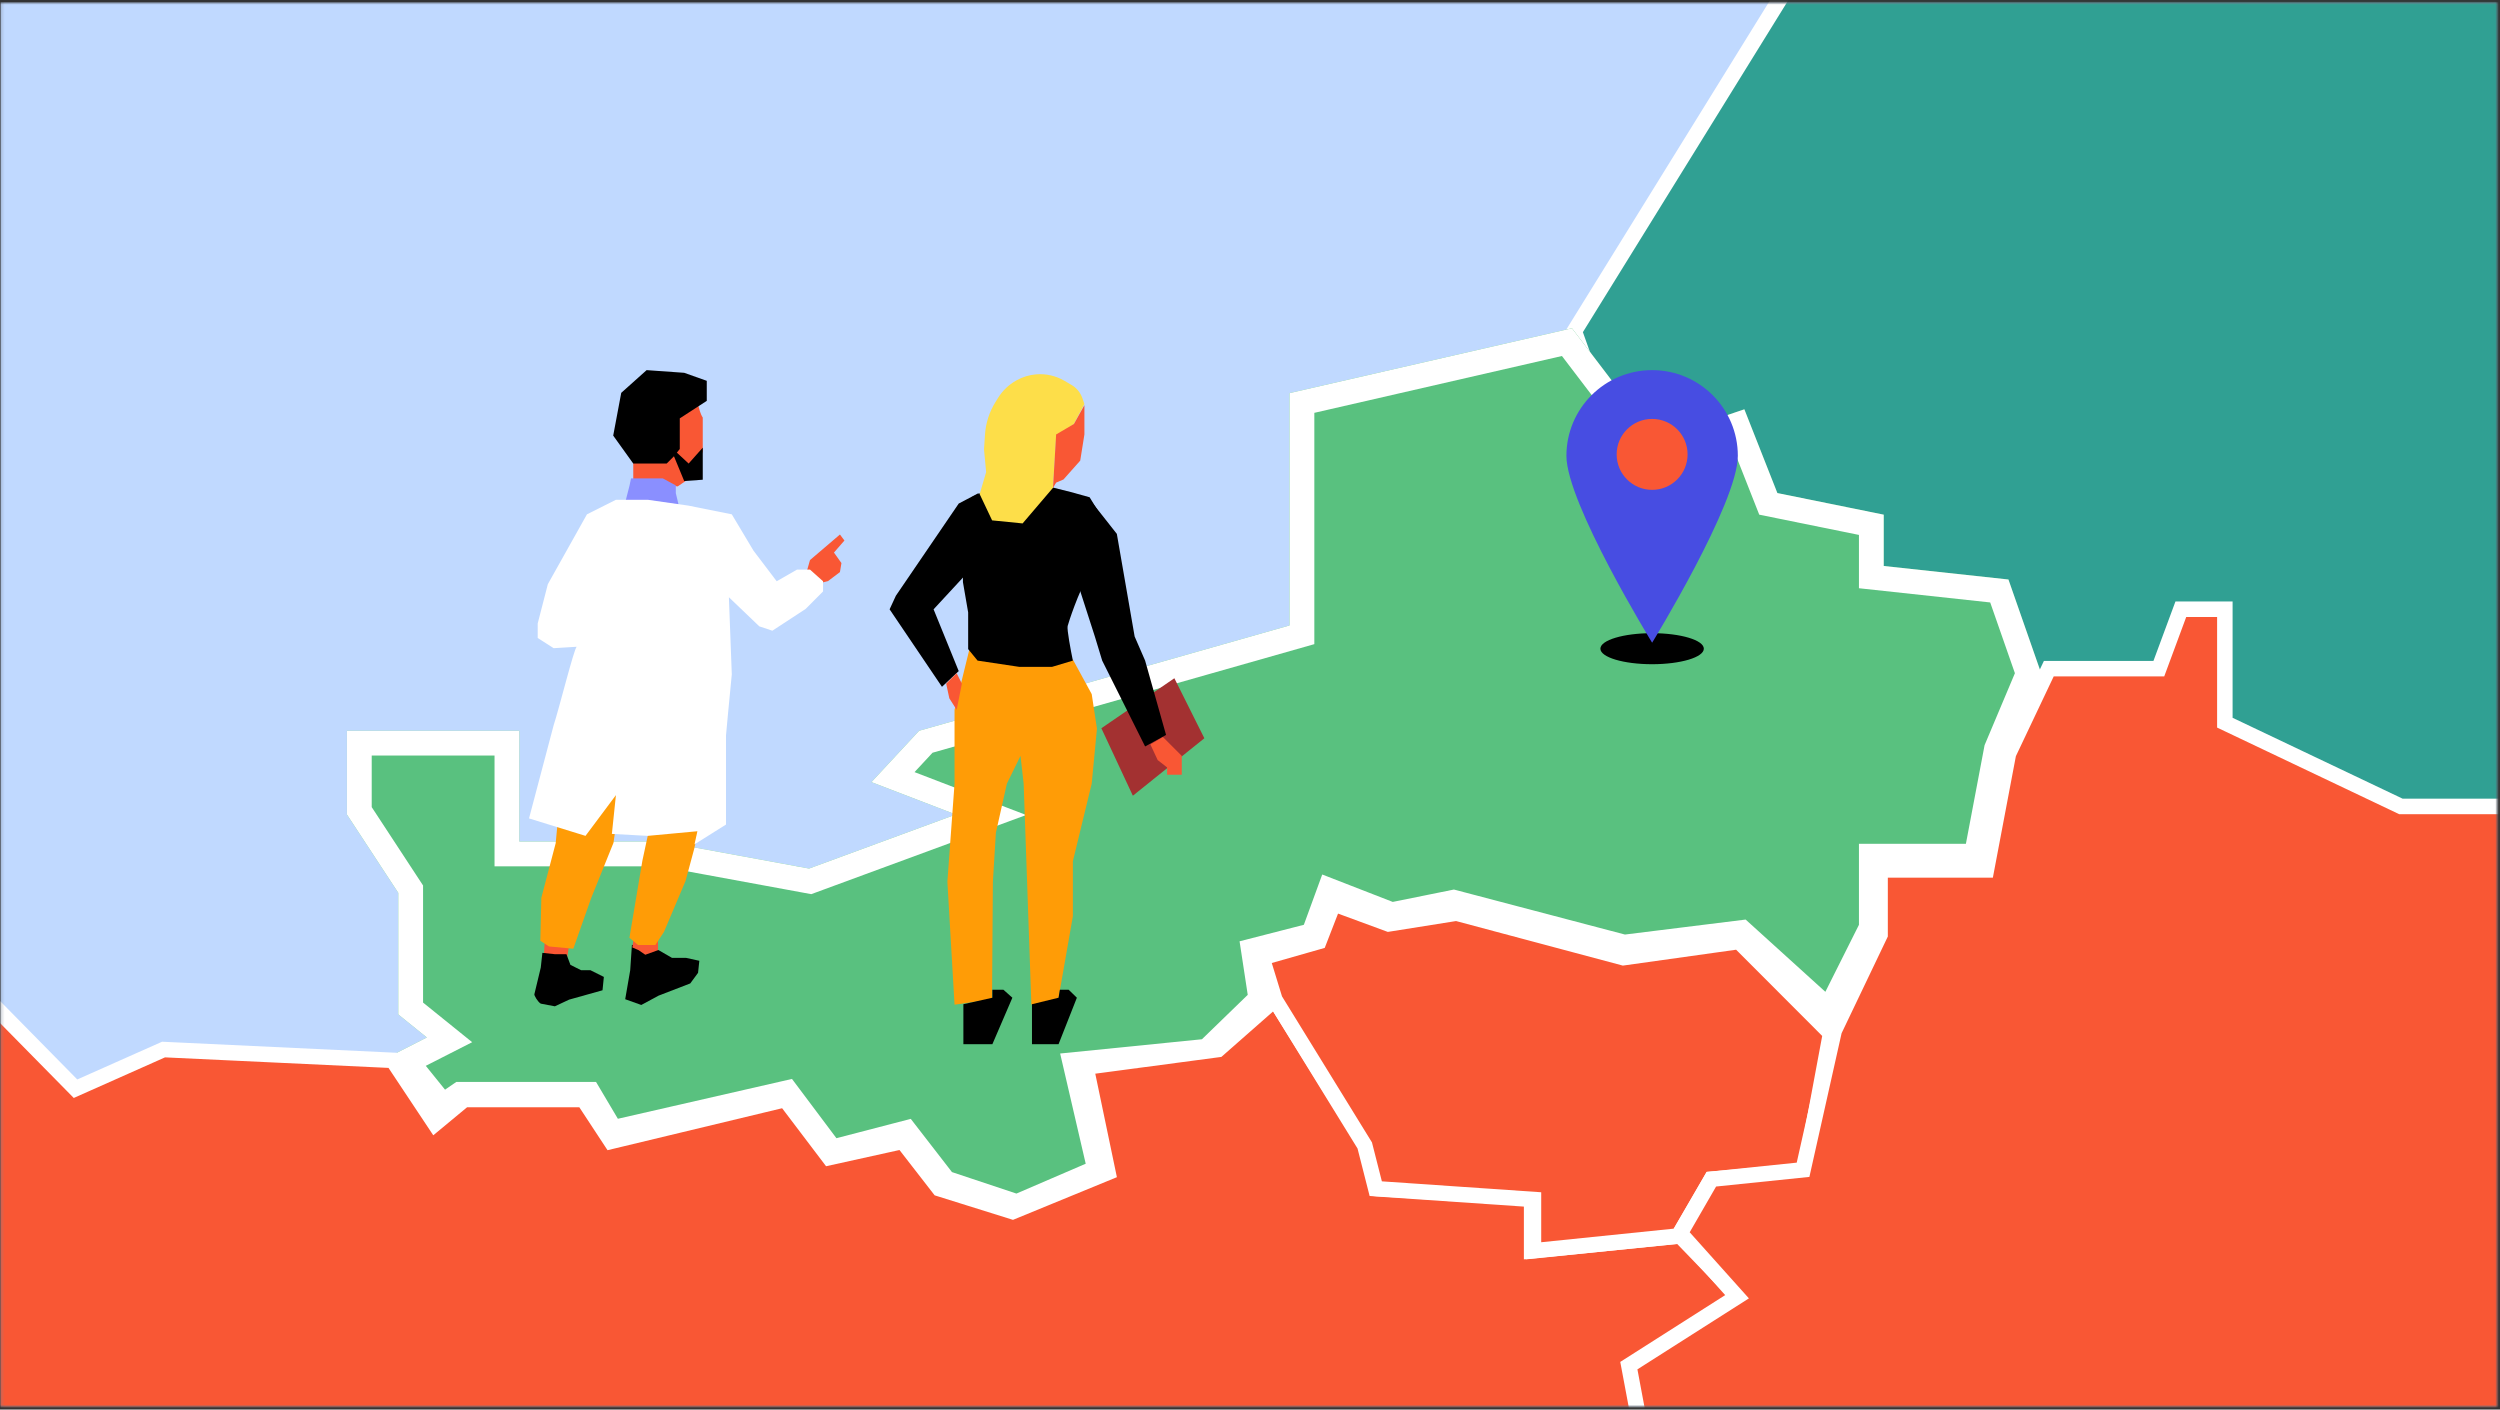
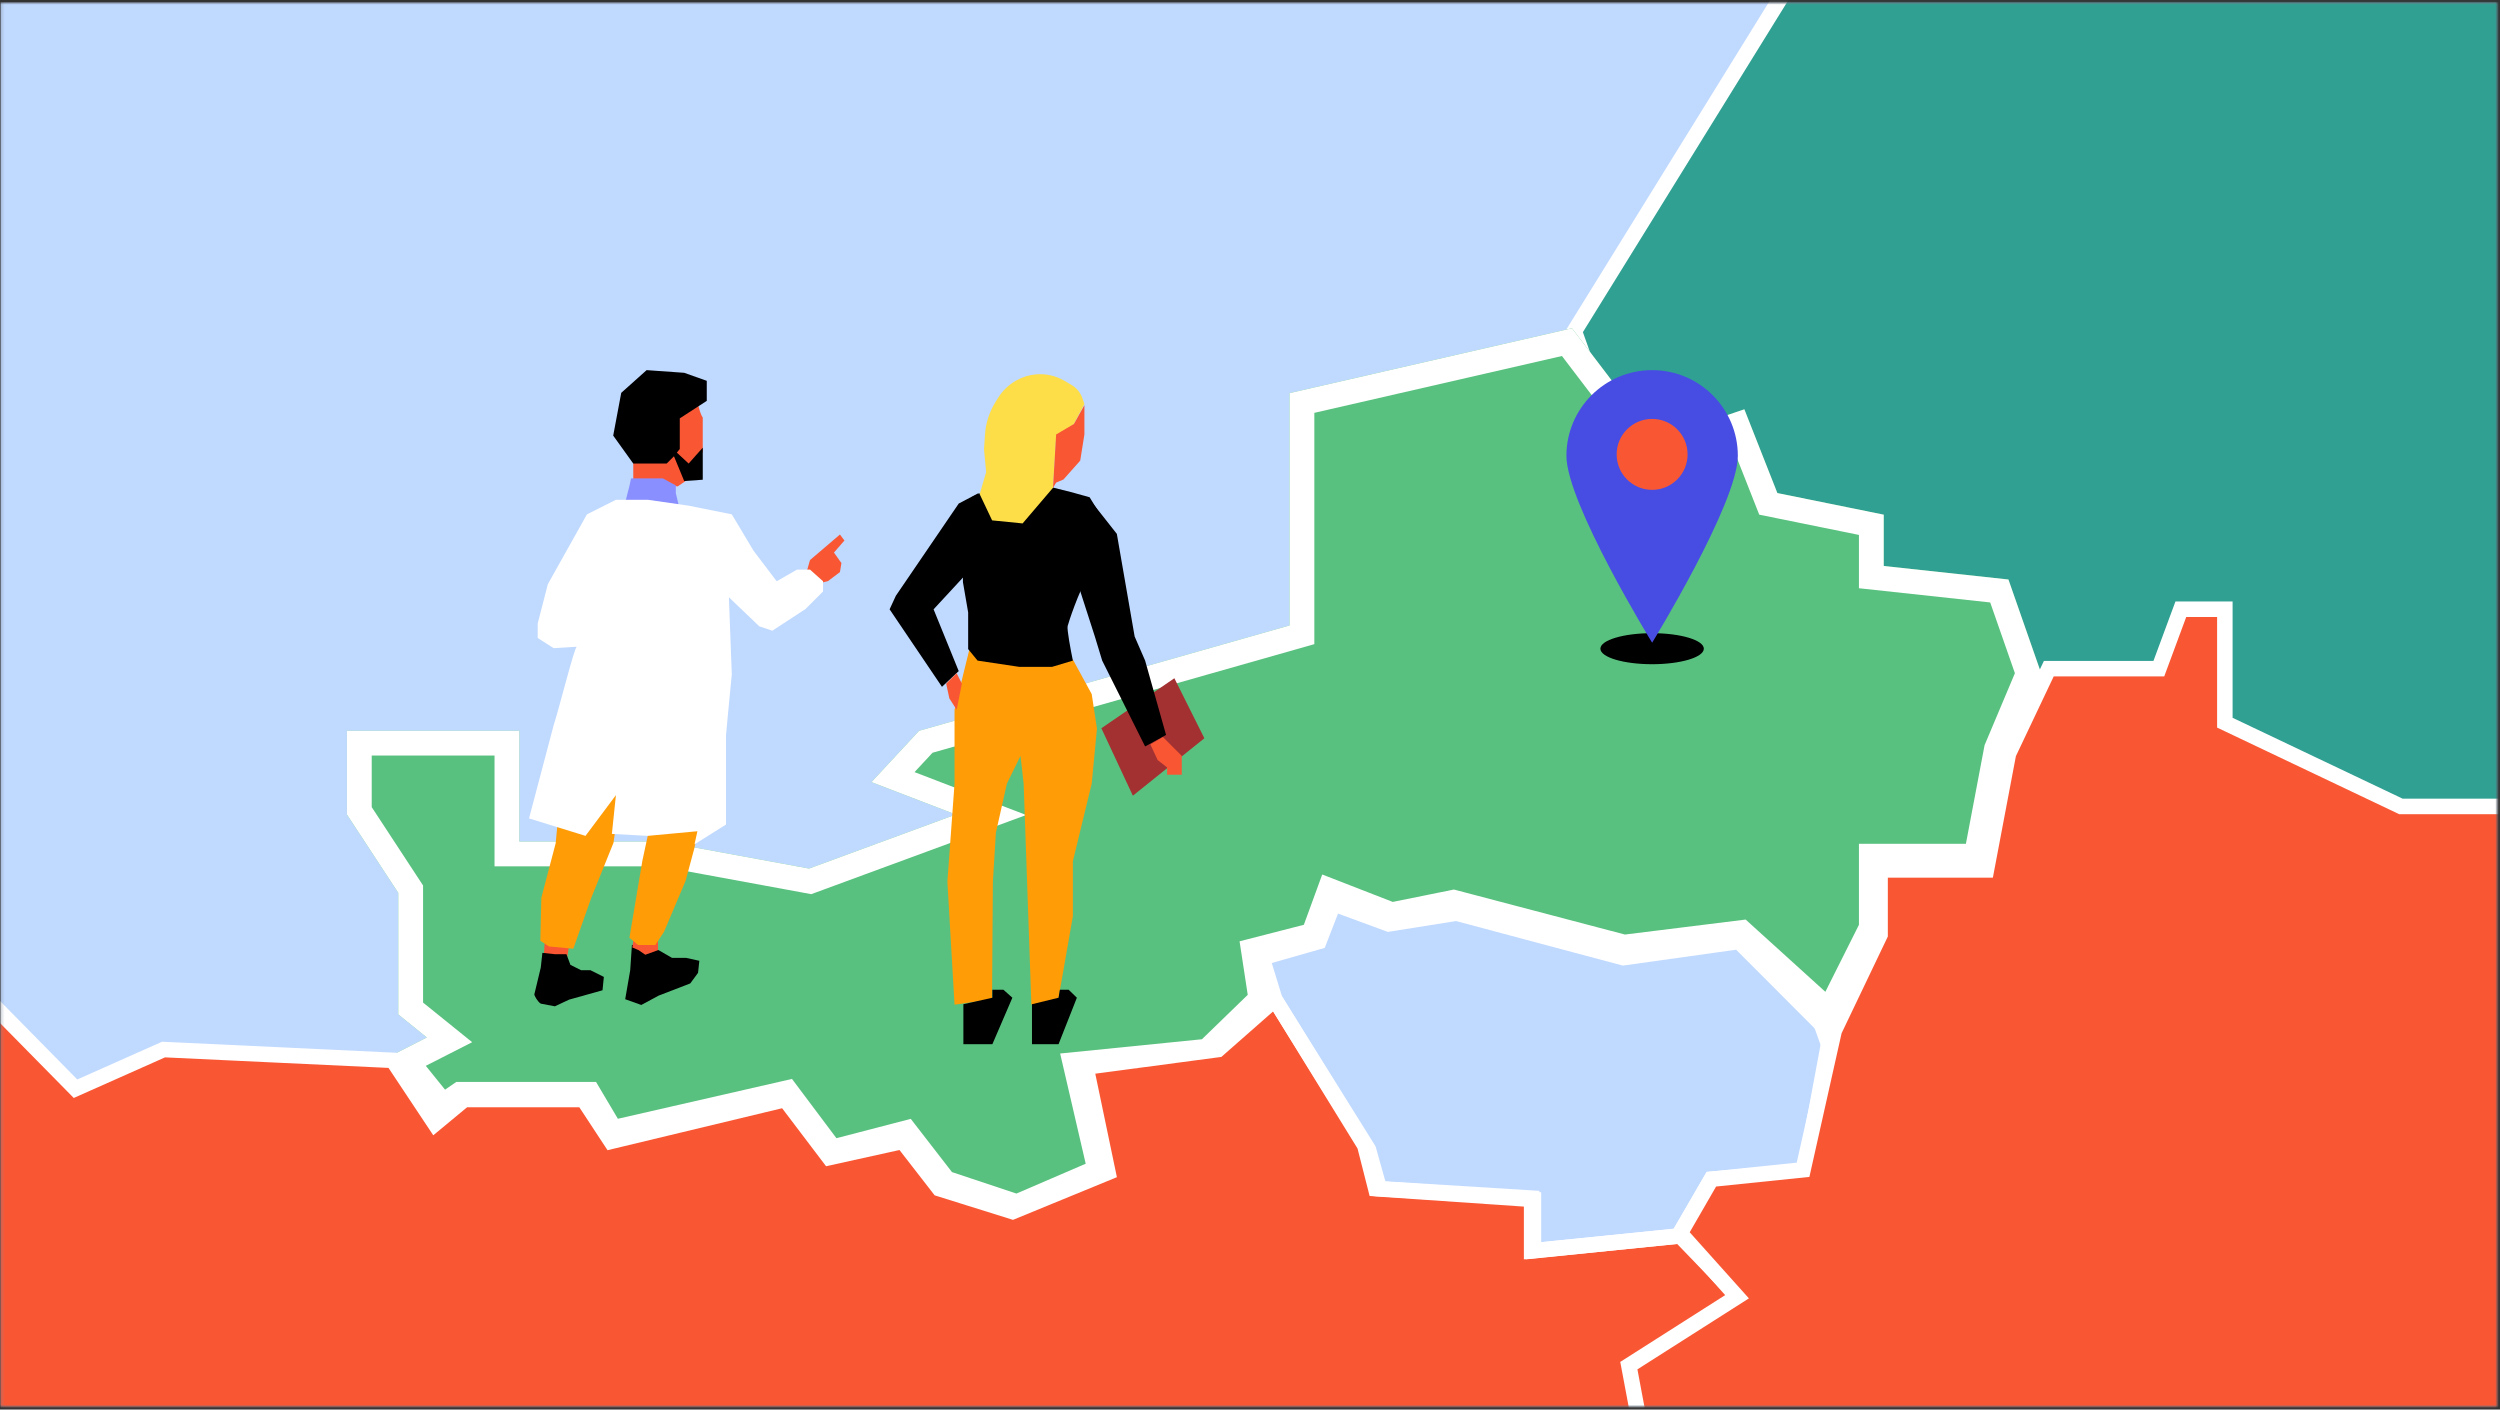
<svg xmlns="http://www.w3.org/2000/svg" width="807" height="455" viewBox="0 0 807 455" fill="none">
  <rect x="0" y="0" width="807" height="455" fill="#333333" stroke="none" />
  <mask id="mask0_2622_3995" style="mask-type:alpha" maskUnits="userSpaceOnUse" x="0" y="0" width="807" height="455">
    <path d="M0.133 0.711H806.133V454.086H0.133V0.711Z" fill="#FDDE49" />
  </mask>
  <g mask="url(#mask0_2622_3995)">
    <path d="M460.114 144.928H448.329L444.008 157.302L441.651 174.194H430.259V183.622L425.348 197.567L422.009 217.798L412.188 219.173L408.849 227.03L414.938 236.262L403.35 246.279L409.832 293.223L439.687 305.204V318.757L468.364 316.989L472.685 304.419H480.149L500.183 315.418L508.433 307.561L519.825 291.062V282.813L536.717 265.921L530.825 263.957L533.574 254.921H551.252L554.395 210.924L563.823 195.603L566.965 185.782L523.361 179.497L515.111 164.962H486.041L467.185 152.784V136.285H462.471L460.114 144.928Z" fill="#F95734" />
-     <path fill-rule="evenodd" clip-rule="evenodd" d="M461.325 134.785H468.685V151.967L486.483 163.462H515.984L524.302 178.117L568.934 184.551L565.196 196.234L555.864 211.397L552.648 256.421H534.686L532.685 262.995L539.494 265.265L521.325 283.434V291.53L509.579 308.541L500.423 317.261L479.764 305.919H473.755L469.456 318.425L438.187 320.352V306.219L408.465 294.29L401.752 245.677L412.961 235.988L407.154 227.184L411.14 217.805L420.709 216.466L423.89 197.193L428.759 183.365V172.694H440.346L442.543 156.947L447.264 143.428H458.968L461.325 134.785ZM463.617 137.785L461.259 146.428H449.394L445.473 157.656L442.956 175.694H431.759V183.878L426.807 197.941L423.309 219.131L413.237 220.541L410.544 226.876L416.915 236.535L404.947 246.881L411.198 292.155L441.187 304.19V317.162L467.271 315.554L471.614 302.919H480.533L499.943 313.575L507.286 306.582L518.325 290.595V282.191L533.94 266.576L528.964 264.918L532.463 253.421H549.855L552.924 210.45L562.449 194.972L564.996 187.014L522.419 180.877L514.238 166.462H485.599L465.685 153.601V137.785H463.617Z" fill="white" />
    <path d="M519.943 390.443C519.943 392.287 514.961 393.781 508.817 393.781C502.672 393.781 497.69 392.287 497.69 390.443C497.69 388.6 502.672 387.105 508.817 387.105C514.961 387.105 519.943 388.6 519.943 390.443Z" fill="black" />
    <path fill-rule="evenodd" clip-rule="evenodd" d="M508.819 389.153C508.819 389.153 527.257 359.136 527.257 348.953C527.257 338.77 519.002 330.516 508.819 330.516C498.637 330.516 490.382 338.77 490.382 348.953C490.382 359.136 508.819 389.153 508.819 389.153ZM508.817 355.903C512.74 355.903 515.92 352.723 515.92 348.8C515.92 344.878 512.74 341.697 508.817 341.697C504.894 341.697 501.714 344.878 501.714 348.8C501.714 352.723 504.894 355.903 508.817 355.903Z" fill="#474DE2" />
    <path d="M516.446 348.645C516.446 352.859 513.03 356.274 508.817 356.274C504.603 356.274 501.188 352.859 501.188 348.645C501.188 344.431 504.603 341.016 508.817 341.016C513.03 341.016 516.446 344.431 516.446 348.645Z" fill="#8A8FFF" />
    <path d="M430.478 390.443C430.478 392.287 425.496 393.781 419.352 393.781C413.207 393.781 408.226 392.287 408.226 390.443C408.226 388.6 413.207 387.105 419.352 387.105C425.496 387.105 430.478 388.6 430.478 390.443Z" fill="black" />
    <path fill-rule="evenodd" clip-rule="evenodd" d="M419.356 389.153C419.356 389.153 437.793 359.136 437.793 348.953C437.793 338.77 429.538 330.516 419.356 330.516C409.173 330.516 400.918 338.77 400.918 348.953C400.918 359.136 419.356 389.153 419.356 389.153ZM419.353 355.903C423.276 355.903 426.456 352.723 426.456 348.8C426.456 344.878 423.276 341.697 419.353 341.697C415.43 341.697 412.25 344.878 412.25 348.8C412.25 352.723 415.43 355.903 419.353 355.903Z" fill="#474DE2" />
    <path d="M426.982 348.645C426.982 352.859 423.567 356.274 419.353 356.274C415.139 356.274 411.724 352.859 411.724 348.645C411.724 344.431 415.139 341.016 419.353 341.016C423.567 341.016 426.982 344.431 426.982 348.645Z" fill="#8CE49F" />
    <path d="M375.187 369.307C375.187 371.15 370.205 372.644 364.061 372.644C357.916 372.644 352.935 371.15 352.935 369.307C352.935 367.463 357.916 365.969 364.061 365.969C370.205 365.969 375.187 367.463 375.187 369.307Z" fill="black" />
    <path fill-rule="evenodd" clip-rule="evenodd" d="M364.062 368.016C364.062 368.016 382.499 337.999 382.499 327.816C382.499 317.634 374.244 309.379 364.062 309.379C353.879 309.379 345.624 317.634 345.624 327.816C345.624 337.999 364.062 368.016 364.062 368.016ZM364.059 334.767C367.982 334.767 371.162 331.587 371.162 327.664C371.162 323.741 367.982 320.561 364.059 320.561C360.137 320.561 356.956 323.741 356.956 327.664C356.956 331.587 360.137 334.767 364.059 334.767Z" fill="#474DE2" />
    <path d="M371.691 327.5C371.691 331.714 368.276 335.13 364.062 335.13C359.848 335.13 356.433 331.714 356.433 327.5C356.433 323.287 359.848 319.871 364.062 319.871C368.276 319.871 371.691 323.287 371.691 327.5Z" fill="#FFBF95" />
    <path d="M309.777 327.189C309.777 329.033 304.795 330.527 298.651 330.527C292.506 330.527 287.524 329.033 287.524 327.189C287.524 325.346 292.506 323.852 298.651 323.852C304.795 323.852 309.777 325.346 309.777 327.189Z" fill="black" />
    <path fill-rule="evenodd" clip-rule="evenodd" d="M298.654 325.899C298.654 325.899 317.092 295.882 317.092 285.699C317.092 275.516 308.837 267.262 298.654 267.262C288.472 267.262 280.217 275.516 280.217 285.699C280.217 295.882 298.654 325.899 298.654 325.899ZM298.652 292.65C302.575 292.65 305.755 289.469 305.755 285.547C305.755 281.624 302.575 278.444 298.652 278.444C294.729 278.444 291.549 281.624 291.549 285.547C291.549 289.469 294.729 292.65 298.652 292.65Z" fill="#474DE2" />
    <path d="M306.281 285.391C306.281 289.605 302.865 293.02 298.652 293.02C294.438 293.02 291.022 289.605 291.022 285.391C291.022 281.177 294.438 277.762 298.652 277.762C302.865 277.762 306.281 281.177 306.281 285.391Z" fill="#FFA5E2" />
    <path d="M481.225 292.568C481.225 294.412 476.244 295.906 470.099 295.906C463.954 295.906 458.973 294.412 458.973 292.568C458.973 290.725 463.954 289.23 470.099 289.23C476.244 289.23 481.225 290.725 481.225 292.568Z" fill="black" />
    <path fill-rule="evenodd" clip-rule="evenodd" d="M470.099 291.298C470.099 291.298 488.536 261.28 488.536 251.098C488.536 240.915 480.281 232.66 470.099 232.66C459.916 232.66 451.661 240.915 451.661 251.098C451.661 261.28 470.099 291.298 470.099 291.298ZM470.096 258.048C474.019 258.048 477.199 254.868 477.199 250.945C477.199 247.022 474.019 243.842 470.096 243.842C466.173 243.842 462.993 247.022 462.993 250.945C462.993 254.868 466.173 258.048 470.096 258.048Z" fill="#474DE2" />
    <path d="M477.726 250.77C477.726 254.984 474.311 258.399 470.097 258.399C465.884 258.399 462.468 254.984 462.468 250.77C462.468 246.556 465.884 243.141 470.097 243.141C474.311 243.141 477.726 246.556 477.726 250.77Z" fill="#C0D9FF" />
    <path d="M283.709 206.947C283.709 208.791 278.728 210.285 272.583 210.285C266.438 210.285 261.457 208.791 261.457 206.947C261.457 205.104 266.438 203.609 272.583 203.609C278.728 203.609 283.709 205.104 283.709 206.947Z" fill="black" />
-     <path fill-rule="evenodd" clip-rule="evenodd" d="M272.582 205.661C272.582 205.661 291.02 175.644 291.02 165.461C291.02 155.278 282.765 147.023 272.582 147.023C262.399 147.023 254.145 155.278 254.145 165.461C254.145 175.644 272.582 205.661 272.582 205.661ZM272.58 172.411C276.503 172.411 279.683 169.231 279.683 165.308C279.683 161.385 276.503 158.205 272.58 158.205C268.657 158.205 265.477 161.385 265.477 165.308C265.477 169.231 268.657 172.411 272.58 172.411Z" fill="#474DE2" />
    <path d="M280.211 165.149C280.211 169.362 276.795 172.778 272.581 172.778C268.368 172.778 264.952 169.362 264.952 165.149C264.952 160.935 268.368 157.52 272.581 157.52C276.795 157.52 280.211 160.935 280.211 165.149Z" fill="#B459DF" />
    <path d="M422.845 74.576C422.845 76.42 417.864 77.914 411.719 77.914C405.574 77.914 400.593 76.42 400.593 74.576C400.593 72.733 405.574 71.238 411.719 71.238C417.864 71.238 422.845 72.733 422.845 74.576Z" fill="black" />
-     <path fill-rule="evenodd" clip-rule="evenodd" d="M411.722 73.298C411.722 73.298 430.159 43.281 430.159 33.098C430.159 22.915 421.905 14.66 411.722 14.66C401.539 14.66 393.284 22.915 393.284 33.098C393.284 43.281 411.722 73.298 411.722 73.298ZM411.719 40.048C415.642 40.048 418.822 36.868 418.822 32.945C418.822 29.022 415.642 25.842 411.719 25.842C407.797 25.842 404.616 29.022 404.616 32.945C404.616 36.868 407.797 40.048 411.719 40.048Z" fill="#474DE2" />
    <path d="M419.349 32.774C419.349 36.987 415.933 40.403 411.719 40.403C407.506 40.403 404.09 36.987 404.09 32.774C404.09 28.56 407.506 25.145 411.719 25.145C415.933 25.145 419.349 28.56 419.349 32.774Z" fill="#59C17F" />
    <path d="M407.82 147.768C407.82 149.611 402.838 151.105 396.693 151.105C390.549 151.105 385.567 149.611 385.567 147.768C385.567 145.924 390.549 144.43 396.693 144.43C402.838 144.43 407.82 145.924 407.82 147.768Z" fill="black" />
    <path fill-rule="evenodd" clip-rule="evenodd" d="M396.697 146.477C396.697 146.477 415.135 116.46 415.135 106.277C415.135 96.095 406.88 87.84 396.697 87.84C386.515 87.84 378.26 96.095 378.26 106.277C378.26 116.46 396.697 146.477 396.697 146.477ZM396.695 113.228C400.618 113.228 403.798 110.048 403.798 106.125C403.798 102.202 400.618 99.022 396.695 99.022C392.772 99.022 389.592 102.202 389.592 106.125C389.592 110.048 392.772 113.228 396.695 113.228Z" fill="#474DE2" />
    <path d="M404.323 105.965C404.323 110.179 400.907 113.595 396.694 113.595C392.48 113.595 389.064 110.179 389.064 105.965C389.064 101.752 392.48 98.336 396.694 98.336C400.907 98.336 404.323 101.752 404.323 105.965Z" fill="#FDDE49" />
    <path d="M553.658 150.076C553.658 151.92 548.677 153.414 542.532 153.414C536.388 153.414 531.406 151.92 531.406 150.076C531.406 148.233 536.388 146.738 542.532 146.738C548.677 146.738 553.658 148.233 553.658 150.076Z" fill="black" />
    <path fill-rule="evenodd" clip-rule="evenodd" d="M542.535 148.794C542.535 148.794 560.973 118.777 560.973 108.594C560.973 98.411 552.718 90.156 542.535 90.156C532.352 90.156 524.098 98.411 524.098 108.594C524.098 118.777 542.535 148.794 542.535 148.794ZM542.533 115.544C546.456 115.544 549.636 112.364 549.636 108.441C549.636 104.518 546.456 101.338 542.533 101.338C538.61 101.338 535.43 104.518 535.43 108.441C535.43 112.364 538.61 115.544 542.533 115.544Z" fill="#474DE2" />
    <path d="M550.163 108.282C550.163 112.495 546.747 115.911 542.534 115.911C538.32 115.911 534.904 112.495 534.904 108.282C534.904 104.068 538.32 100.652 542.534 100.652C546.747 100.652 550.163 104.068 550.163 108.282Z" fill="#A33131" />
    <path d="M0.133 0.711H806.563V454.328H0.133V0.711Z" fill="#C0D9FF" />
    <mask id="mask1_2622_3995" style="mask-type:alpha" maskUnits="userSpaceOnUse" x="0" y="0" width="807" height="455">
      <path d="M0.133 0.711H806.563V454.328H0.133V0.711Z" fill="#474DE2" />
    </mask>
    <g mask="url(#mask1_2622_3995)">
      <path d="M-601.398 1219.88L-304.686 1201.41L-162.68 1189.93L-54.155 1201.41L46.288 1167.99L554.855 1310.57L582.085 1376.9H-752.541V1219.88H-601.398Z" fill="#30A093" />
      <path d="M1076.22 1240.66L898.424 1201.41L508.196 106.926L591.69 -27.992L1692.73 0.707V1376.9H1249.4L1237.85 1328.41L1108.55 1291.46L1076.22 1240.66Z" fill="#30A093" />
      <path fill-rule="evenodd" clip-rule="evenodd" d="M590.319 -30.527L1695.23 -1.728V1379.4H1247.42L1235.76 1330.41L1106.95 1293.61L1074.67 1242.88L896.534 1203.55L505.437 106.634L590.319 -30.527ZM593.06 -25.454L510.955 107.22L900.314 1199.27L1077.77 1238.45L1110.15 1289.32L1239.95 1326.41L1251.37 1374.4H1690.23V3.144L593.06 -25.454ZM46.226 1165.38L556.704 1308.5L585.814 1379.4H-755.041V1217.38H-601.475L-304.888 1198.92L-304.841 1198.91L-162.649 1187.42L-54.431 1198.87L46.226 1165.38ZM46.351 1170.61L-53.88 1203.95L-162.711 1192.44L-304.485 1203.9L-304.508 1203.9L-304.531 1203.91L-601.32 1222.38H-750.041V1374.4H578.356L553.005 1312.65L46.351 1170.61Z" fill="white" />
      <path d="M137.783 334.897L125.021 341.398L142.086 362.535L149.791 357.238H187.838L195.543 370.241L252.372 357.238L266.82 376.501L290.9 370.241L302.458 385.17L328.464 393.839L359.768 380.354L352.063 347.124L391.554 343.153L411.299 324.007L409.132 309.8L426.951 305.225L431.526 292.703L448.864 299.446L469.091 295.352L523.993 309.8L560.835 305.225L591.658 333.158L608.068 300.425V280.369H641.219L648.323 242.871L658.979 217.583L648.323 187.062L608.068 182.702V166.134L573.733 159.158L563.078 132.125L534.663 141.717L507.432 105.965L416.267 126.894V201.887L296.687 235.896L281.295 252.464L308.526 262.927L261.168 280.369L213.81 271.649H167.635V235.896H111.989V262.927L128.564 288.218V327.458L137.783 334.897Z" fill="#59C17F" />
      <path fill-rule="evenodd" clip-rule="evenodd" d="M125.021 341.398L137.783 334.897L128.564 327.458V288.218L111.989 262.927V235.896H167.635V271.649H213.81L261.168 280.369L308.526 262.927L281.295 252.464L296.687 235.896L416.267 201.887V126.894L507.432 105.965L534.663 141.717L563.078 132.125L573.733 159.158L608.068 166.134V182.702L648.323 187.062L658.979 217.583L648.323 242.871L641.219 280.369H608.068V300.425L591.658 333.158L560.835 305.225L523.993 309.8L469.091 295.352L448.864 299.446L431.526 292.703L426.951 305.225L409.132 309.8L411.299 324.007L391.554 343.153L352.063 347.124L359.768 380.354L328.464 393.839L302.458 385.17L290.9 370.241L266.82 376.501L252.372 357.238L195.543 370.241L187.838 357.238H149.791L142.086 362.535L125.021 341.398ZM137.443 344.049L143.658 351.746L147.307 349.238H192.396L199.45 361.14L255.654 348.28L270 367.409L293.995 361.17L307.295 378.35L328.101 385.285L350.465 375.651L342.216 340.074L387.983 335.472L402.769 321.136L400.132 303.851L420.882 298.524L426.815 282.288L449.577 291.139L469.328 287.142L524.538 301.671L563.49 296.834L589.226 320.158L600.068 298.531V272.369H634.593L640.621 240.548L650.411 217.313L642.436 194.471L600.068 189.882V172.672L567.884 166.133L558.426 142.139L531.779 151.134L504.193 114.916L424.267 133.265V207.93L301.026 242.979L295.209 249.24L331.244 263.086L261.875 288.634L213.079 279.649H159.635V243.896H119.989V260.539L136.564 285.83V323.633L152.413 336.422L137.443 344.049Z" fill="white" />
      <path d="M-127.169 407.685L-157.953 341.411L-127.169 330.511L-79.811 325.715L-56.724 330.511L-51.397 322.663L-9.958 316.559L24.377 351.439L52.792 338.795L126.79 342.283L140.405 362.776L149.877 354.927H188.355L197.235 368.444L253.473 354.927L267.681 373.676L291.36 368.444L303.2 383.704L326.879 391.116L357.662 378.472L350.558 344.463L393.181 338.795L411.532 322.663L441.723 371.06L445.275 383.704L494.409 386.756V403.76L542.36 398.964L561.303 418.585L526.376 440.821L545.32 545.463L469.546 582.088H374.829L306.16 510.582H180.66L206.707 582.088H149.877L64.632 545.463L78.839 510.582L-9.958 473.838L-127.169 407.685Z" fill="#F95734" />
      <path fill-rule="evenodd" clip-rule="evenodd" d="M-9.067 313.898L24.943 348.449L52.317 336.268L128.171 339.844L140.949 359.076L148.975 352.425H189.704L198.359 365.6L254.478 352.113L268.705 370.887L292.365 365.659L304.694 381.55L326.763 388.459L354.789 376.947L347.56 342.338L392.099 336.415L412.093 318.838L444.033 370.038L447.201 381.317L496.909 384.404V400.996L543.316 396.354L565.227 419.048L529.135 442.026L548.117 546.885L470.118 584.586H373.763L305.094 513.081H184.23L210.278 584.586H149.362L61.39 546.79L75.585 511.94L-11.055 476.088L-129.099 409.466L-161.379 339.97L-127.721 328.052L-79.681 323.187L-57.854 327.721L-52.849 320.348L-9.067 313.898ZM-49.946 324.974L-55.596 333.297L-79.944 328.239L-126.619 332.966L-154.529 342.848L-125.241 405.901L-8.862 471.584L82.092 509.221L67.872 544.133L150.39 579.586H203.135L177.088 508.081H307.224L375.894 579.586H468.973L542.52 544.037L523.616 439.612L557.378 418.117L541.402 401.57L491.909 406.521V389.104L443.347 386.087L439.412 372.078L410.969 326.483L394.261 341.171L353.555 346.585L360.533 379.993L326.993 393.77L301.704 385.854L290.354 371.224L266.655 376.461L252.467 357.738L196.11 371.283L187.006 357.425H150.777L139.86 366.472L125.407 344.719L53.266 341.318L23.81 354.426L-10.85 319.215L-49.946 324.974Z" fill="white" />
-       <path d="M407.39 309.151L411.535 322.667L440.541 369.756L444.093 383.708L495.003 387.196V403.765L541.77 398.969L552.425 380.656L582.616 378.04L590.904 333.567L561.305 303.919L524.01 309.151L470.14 294.762L448.237 298.251L430.478 291.711L425.742 303.919L407.39 309.151Z" fill="#F95734" />
      <path fill-rule="evenodd" clip-rule="evenodd" d="M429.036 288.516L448.488 295.679L470.272 292.21L524.166 306.605L562.193 301.27L593.603 332.732L584.726 380.367L553.934 383.035L543.291 401.326L492.503 406.534V389.531L442.117 386.079L438.213 370.742L409.239 323.706L404.252 307.446L423.861 301.856L429.036 288.516ZM431.92 294.906L427.623 305.982L410.528 310.856L413.831 321.628L442.87 368.769L446.069 381.338L497.503 384.862V400.995L540.249 396.611L550.917 378.277L580.507 375.713L588.206 334.402L560.417 306.568L523.855 311.697L470.009 297.315L447.986 300.822L431.92 294.906Z" fill="white" />
      <path d="M696.871 215.846H661.353L648.329 243.313L641.225 280.81H606.891V301.738L592.091 332.695L582.027 377.604L552.428 380.656L542.365 398.096L560.716 418.589L525.789 440.825L545.325 545.031L635.305 571.628V601.712L721.735 597.788L734.758 569.884H757.253L817.635 594.3L842.498 576.86L876.833 540.235V521.923L927.744 484.426L909.984 480.066L918.272 460.009H971.55L981.022 362.343L1009.44 328.335L1018.91 306.534L887.489 292.582L862.626 260.317H775.013L718.183 233.285V196.66H703.975L696.871 215.846Z" fill="#F95734" />
      <path fill-rule="evenodd" clip-rule="evenodd" d="M702.235 194.16H720.683V231.705L775.577 257.817H863.856L888.817 290.209L1022.56 304.408L1011.59 329.661L983.436 363.354L973.82 462.509H919.944L913.406 478.332L933.527 483.271L879.333 523.186V541.224L844.146 578.758L817.958 597.127L756.767 572.384H736.35L723.36 600.217L632.806 604.328V573.496L543.15 546.995L523.021 439.624L556.889 418.062L539.295 398.415L550.902 378.3L579.981 375.301L589.714 331.872L604.391 301.171V278.31H639.155L645.933 242.532L659.772 213.346H695.131L702.235 194.16ZM705.715 199.16L698.611 218.346H662.935L650.726 244.094L643.296 283.31H609.391V302.305L594.469 333.518L584.074 379.906L553.956 383.012L545.435 397.777L564.544 419.115L528.558 442.026L547.501 543.067L637.806 569.76V599.096L720.109 595.359L733.166 567.384H757.74L817.313 591.473L840.851 574.961L874.333 539.246V520.659L921.961 485.58L906.563 481.8L916.6 457.509H969.281L978.608 361.333L1007.29 327.008L1015.26 308.661L886.162 294.955L861.396 262.817H774.449L715.683 234.864V199.16H705.715Z" fill="white" />
    </g>
    <path d="M549.997 209.399C549.997 212.166 542.522 214.408 533.301 214.408C524.08 214.408 516.605 212.166 516.605 209.399C516.605 206.633 524.08 204.391 533.301 204.391C542.522 204.391 549.997 206.633 549.997 209.399Z" fill="black" />
    <path fill-rule="evenodd" clip-rule="evenodd" d="M533.306 207.467C533.306 207.467 560.973 162.424 560.973 147.144C560.973 131.864 548.586 119.477 533.306 119.477C518.026 119.477 505.639 131.864 505.639 147.144C505.639 162.424 533.306 207.467 533.306 207.467ZM533.303 157.574C539.19 157.574 543.962 152.802 543.962 146.915C543.962 141.029 539.19 136.257 533.303 136.257C527.416 136.257 522.644 141.029 522.644 146.915C522.644 152.802 527.416 157.574 533.303 157.574Z" fill="#474DE2" />
    <path d="M544.752 146.675C544.752 152.998 539.626 158.124 533.303 158.124C526.98 158.124 521.854 152.998 521.854 146.675C521.854 140.352 526.98 135.227 533.303 135.227C539.626 135.227 544.752 140.352 544.752 146.675Z" fill="#F95734" />
    <path d="M203.432 313.186L203.986 304.988L212.615 306.714L216.929 309.206L221.491 309.206L225.746 310.142L225.333 314.027L222.814 317.448L212.615 321.383L207.006 324.403L201.814 322.548L203.432 313.186Z" fill="black" />
    <path d="M261.468 180.79L260.502 184.188L265.334 188.07L267.267 187.585L271.132 184.673L271.616 181.761L269.2 178.363L272.582 174.48L271.132 172.539L261.468 180.79Z" fill="#F95734" />
    <path d="M204.116 305.831L204.577 302.996L212.41 302.996V306.715L208.301 308.194L206.144 306.715L204.116 305.831Z" fill="#F95734" />
    <path d="M175.549 308.817L175.83 303.695L183.686 305.257L182.846 310.742C181.761 310.798 179.778 312.064 179.411 312.03C179.044 311.995 176.871 311.157 175.83 310.742L175.549 308.817Z" fill="#F95734" />
    <path d="M224.793 126.755C224.793 126.377 221.076 123.761 219.217 122.5L204.416 143.64V155.288L211.319 156.069L218.753 157.014L224.328 153.232L226.85 145.667V134.793C225.301 132.429 224.793 127.133 224.793 126.755Z" fill="#F95734" />
    <path d="M218.152 159.194V156.696L213.955 154.426H203.694L203.227 156.696L201.828 162.146L219.085 163.054L218.152 159.194Z" fill="#8A8FFF" />
    <path d="M200.533 126.811L208.73 119.477L220.861 120.339L228.144 122.928V129.399L219.432 135.047V144.931L218.493 146.107L222.291 149.637L226.85 144.499V154.854L220.861 155.285L217.555 147.284L215.201 149.637H204.416L197.944 140.616L200.533 126.811Z" fill="black" />
    <path d="M207.36 277.839L209.68 267.045L226.852 261.414L224.068 274.084L221.283 284.408L214.321 300.833L211.537 305.056H205.967L203.183 302.71L207.36 277.839Z" fill="#FF9C06" />
    <path d="M180.447 260.852L183.962 249.814L200.77 252.827L198.035 272.05L190.831 289.9L185.064 306.253L177.219 305.512L174.422 303.698L174.744 289.807L179.376 272.188L180.447 260.852Z" fill="#FF9C06" />
    <path d="M176.844 188.568L189.468 166.025L198.819 161.328H209.105L222.197 163.207L236.223 166.025L243.237 177.766L250.718 187.629L257.263 183.872H261.471L265.679 187.629V190.916L260.069 196.552L249.315 203.597L245.107 202.188L235.288 192.795L236.223 217.687C235.6 224.105 234.353 237.036 234.353 237.412V266.165L224.19 272.549L225.125 268.322L209.105 269.818L197.514 269.185L198.819 256.668L189 269.818L170.766 264.182L178.714 234.125C180.402 229.037 185.294 209.378 186.158 208.777C185.327 208.855 178.714 209.233 178.714 209.233L173.571 205.945V201.249L176.844 188.568Z" fill="white" />
    <path d="M174.56 312.328L175.079 307.581L179.112 308.013L182.845 308.013L184.139 311.465L187.59 313.191L190.61 313.191L194.924 315.348L194.493 319.662L183.707 322.682L179.113 324.839L174.56 323.976C173.587 323.422 172.402 321.32 172.49 320.956L174.56 312.328Z" fill="black" />
    <path d="M355.52 235.076L379.084 218.934L388.765 238.307L365.687 256.861L355.52 235.076Z" fill="#A33131" />
    <path d="M360.516 172.338L351.727 161.184L346.995 185.521L353.417 205.464L355.784 213.238L369.642 240.956L376.403 237.238L369.642 213.238L366.262 205.464L360.516 172.338Z" fill="black" />
    <path d="M308.125 229.13L312.858 209.863L327.392 212.905H346.321L352.406 224.06L354.096 235.215L352.406 252.949L346.321 278V295.752L341.321 324.317H332.929L330.435 252.949L329.42 244.003L325.026 252.949L321.471 268.801L320.502 284.617L320.228 322.542L308.125 324.317L305.817 284.617L308.125 252.949V240.285V229.13Z" fill="#FF9C06" />
    <path d="M310.98 337.071V324.16L320.34 322.064V319.477H323.89L326.795 322.064L320.34 337.071H310.98Z" fill="black" />
    <path d="M333.122 337.071V324.16L341.699 322.064L342.126 319.477H344.952L347.614 322.064L341.699 337.071H333.122Z" fill="black" />
    <path d="M310.832 187.895L312.522 197.697V209.528L315.564 213.246L329.085 215.274H339.564L346.324 213.246C345.648 209.979 344.363 203.173 344.634 202.092C344.904 201.01 348.014 191.275 351.732 184.853L353.084 176.064L355.45 166.6L351.732 160.515L345.648 158.825L334.831 156.121H323.001L313.536 160.515L312.522 163.896L310.832 174.036V187.895Z" fill="black" />
    <path d="M317.639 145.083L318.327 152.399L316.237 159.497L320.253 167.977L330.096 168.962L339.898 157.469L340.912 141.245L346.658 136.85L350.039 130.428L349.402 128.565C348.782 126.751 347.53 125.221 345.876 124.254L343.578 122.91C340.826 121.3 337.645 120.577 334.468 120.838C332.247 121.021 330.092 121.679 328.148 122.769L328.022 122.84C325.638 124.176 323.632 126.094 322.189 128.415L321.315 129.821C319.354 132.977 318.2 136.568 317.956 140.276L317.639 145.083Z" fill="#FDDE49" />
    <path d="M350.046 140.242V130.777L346.666 136.862L340.919 140.242L339.905 157.481L340.919 155.791L343.285 154.777L348.694 148.692L350.046 140.242Z" fill="#F95734" />
    <path d="M309.474 162.548L315.897 159.168L313.868 183.167L301.362 196.688L309.474 216.631L304.066 221.701L287.165 196.688L289.193 192.294L309.474 162.548Z" fill="black" />
    <path d="M373.702 245.358L371.336 240.288L375.392 237.922L381.476 244.006V250.091H376.744V247.724L373.702 245.358Z" fill="#F95734" />
    <path d="M308.806 217.301L305.426 220.681L306.44 225.413L308.806 229.131L310.496 220.681L308.806 217.301Z" fill="#F95734" />
  </g>
</svg>